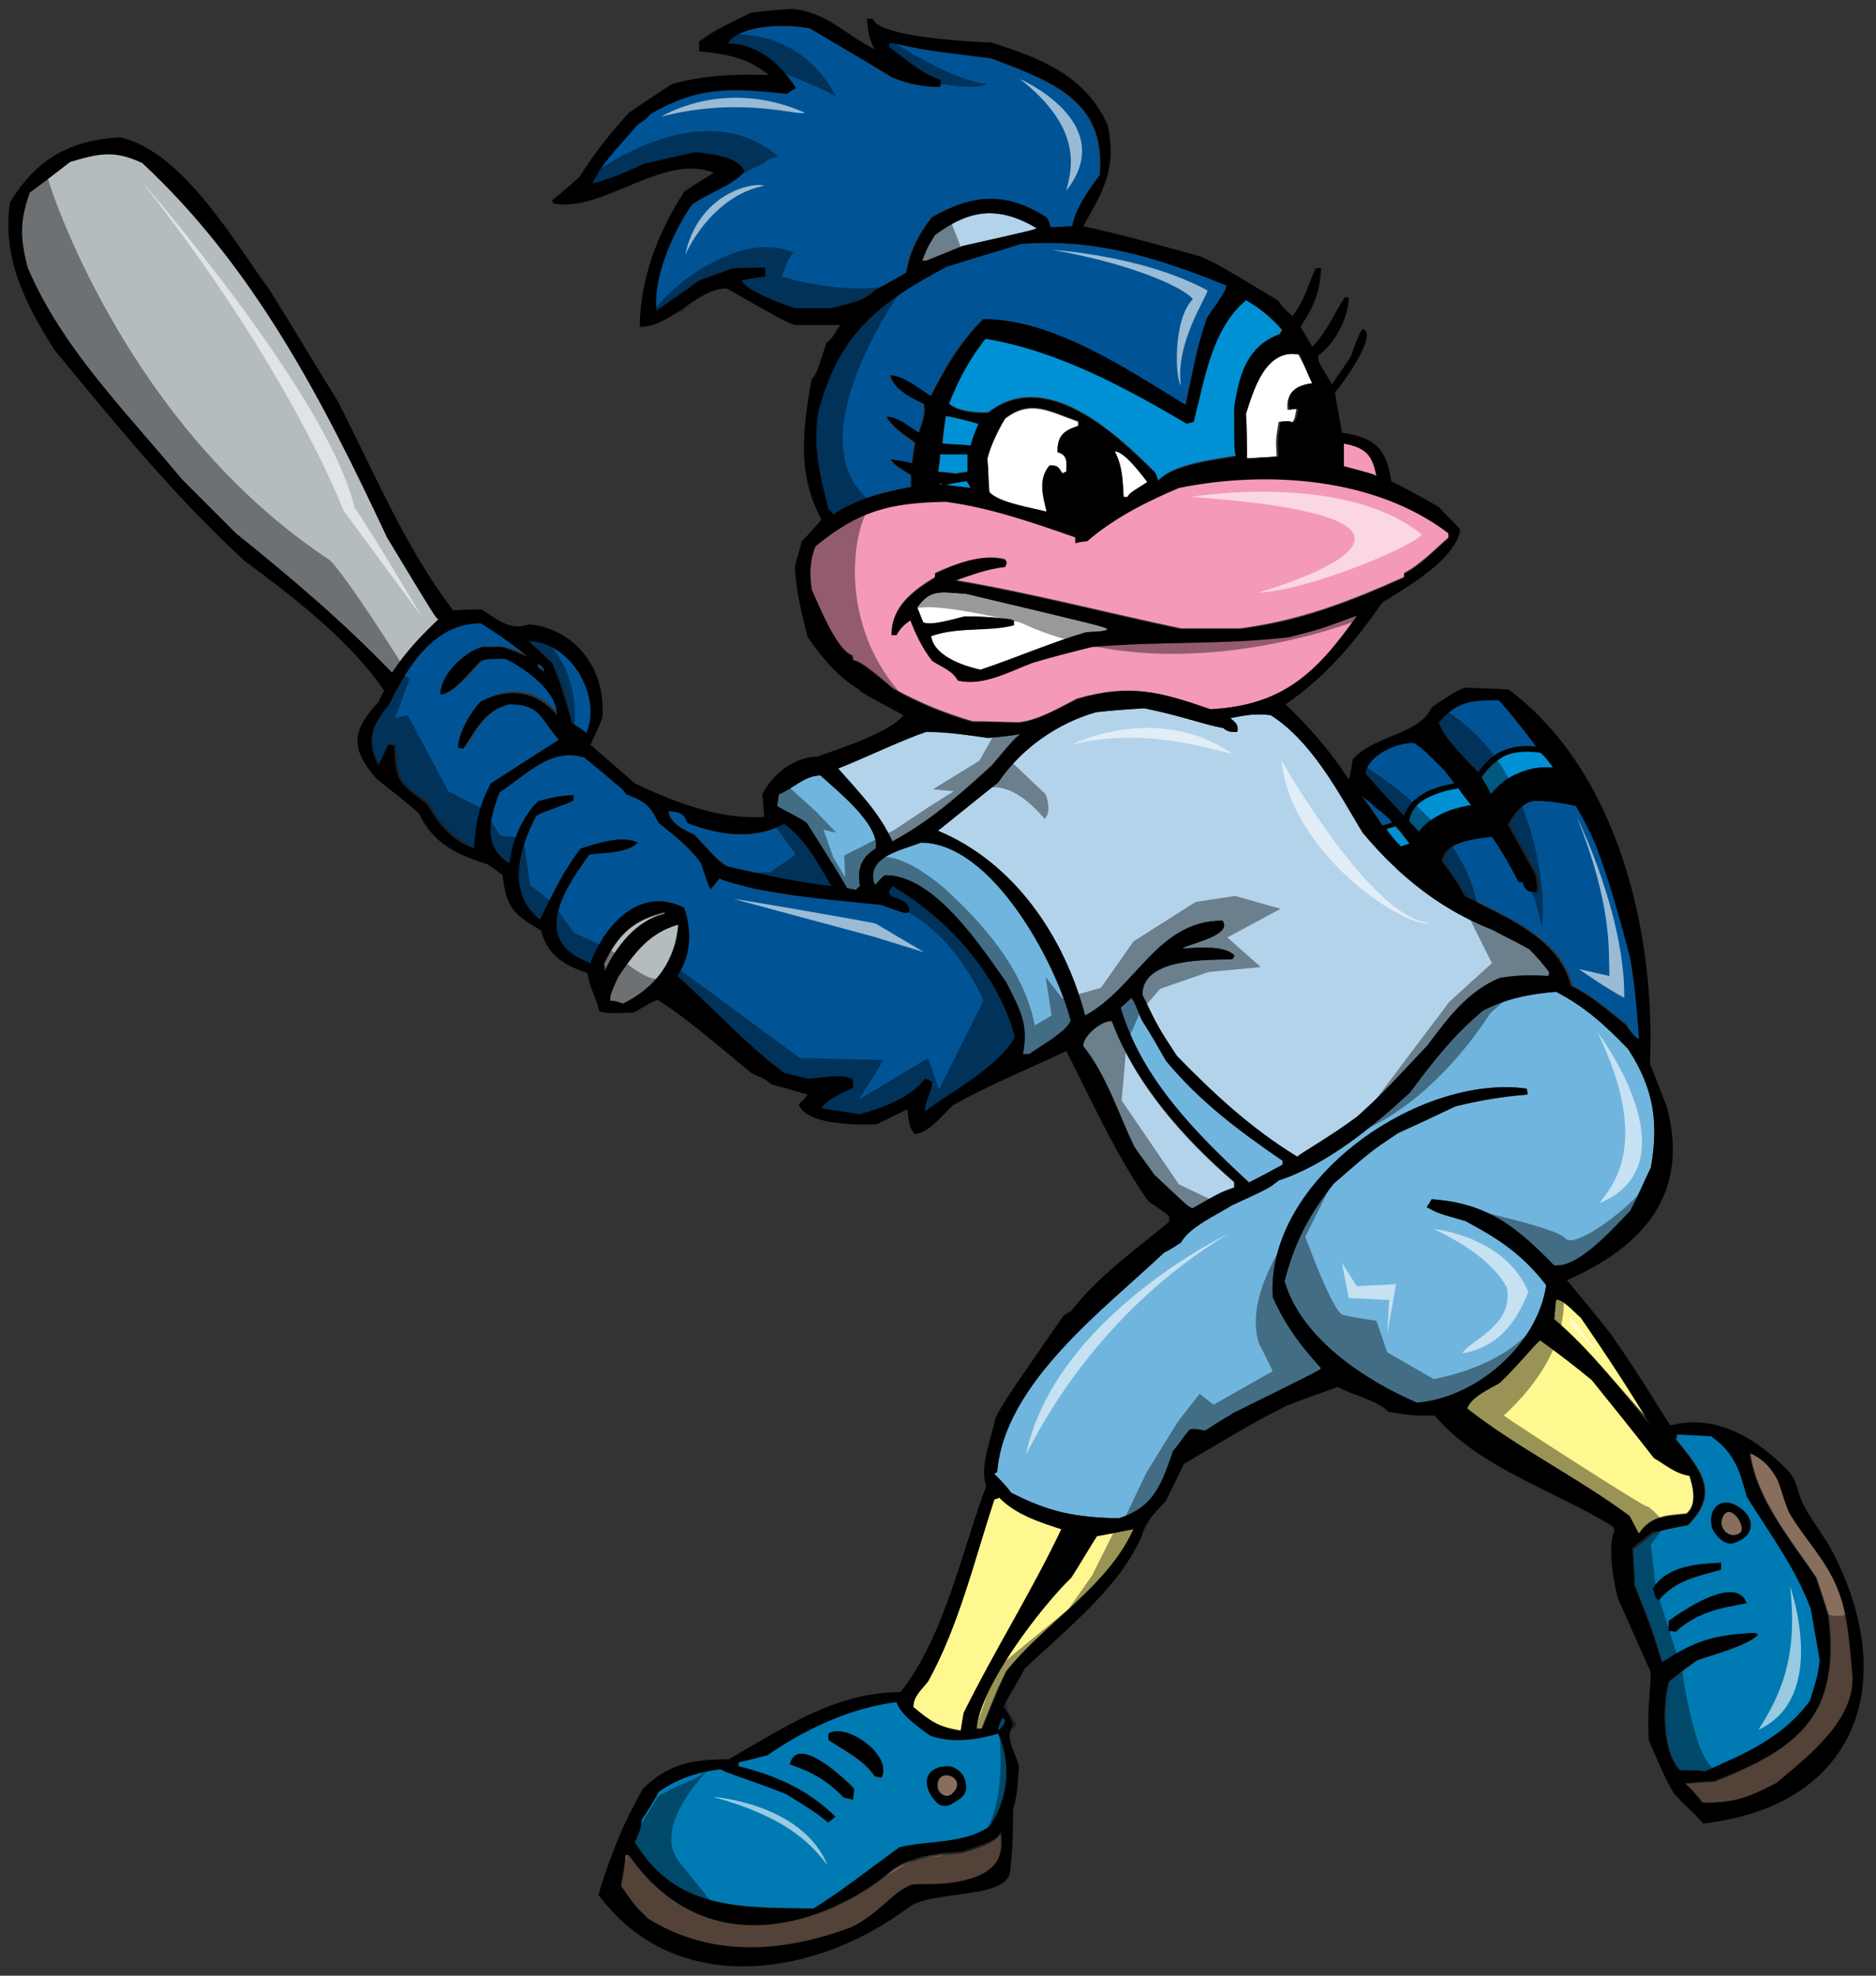
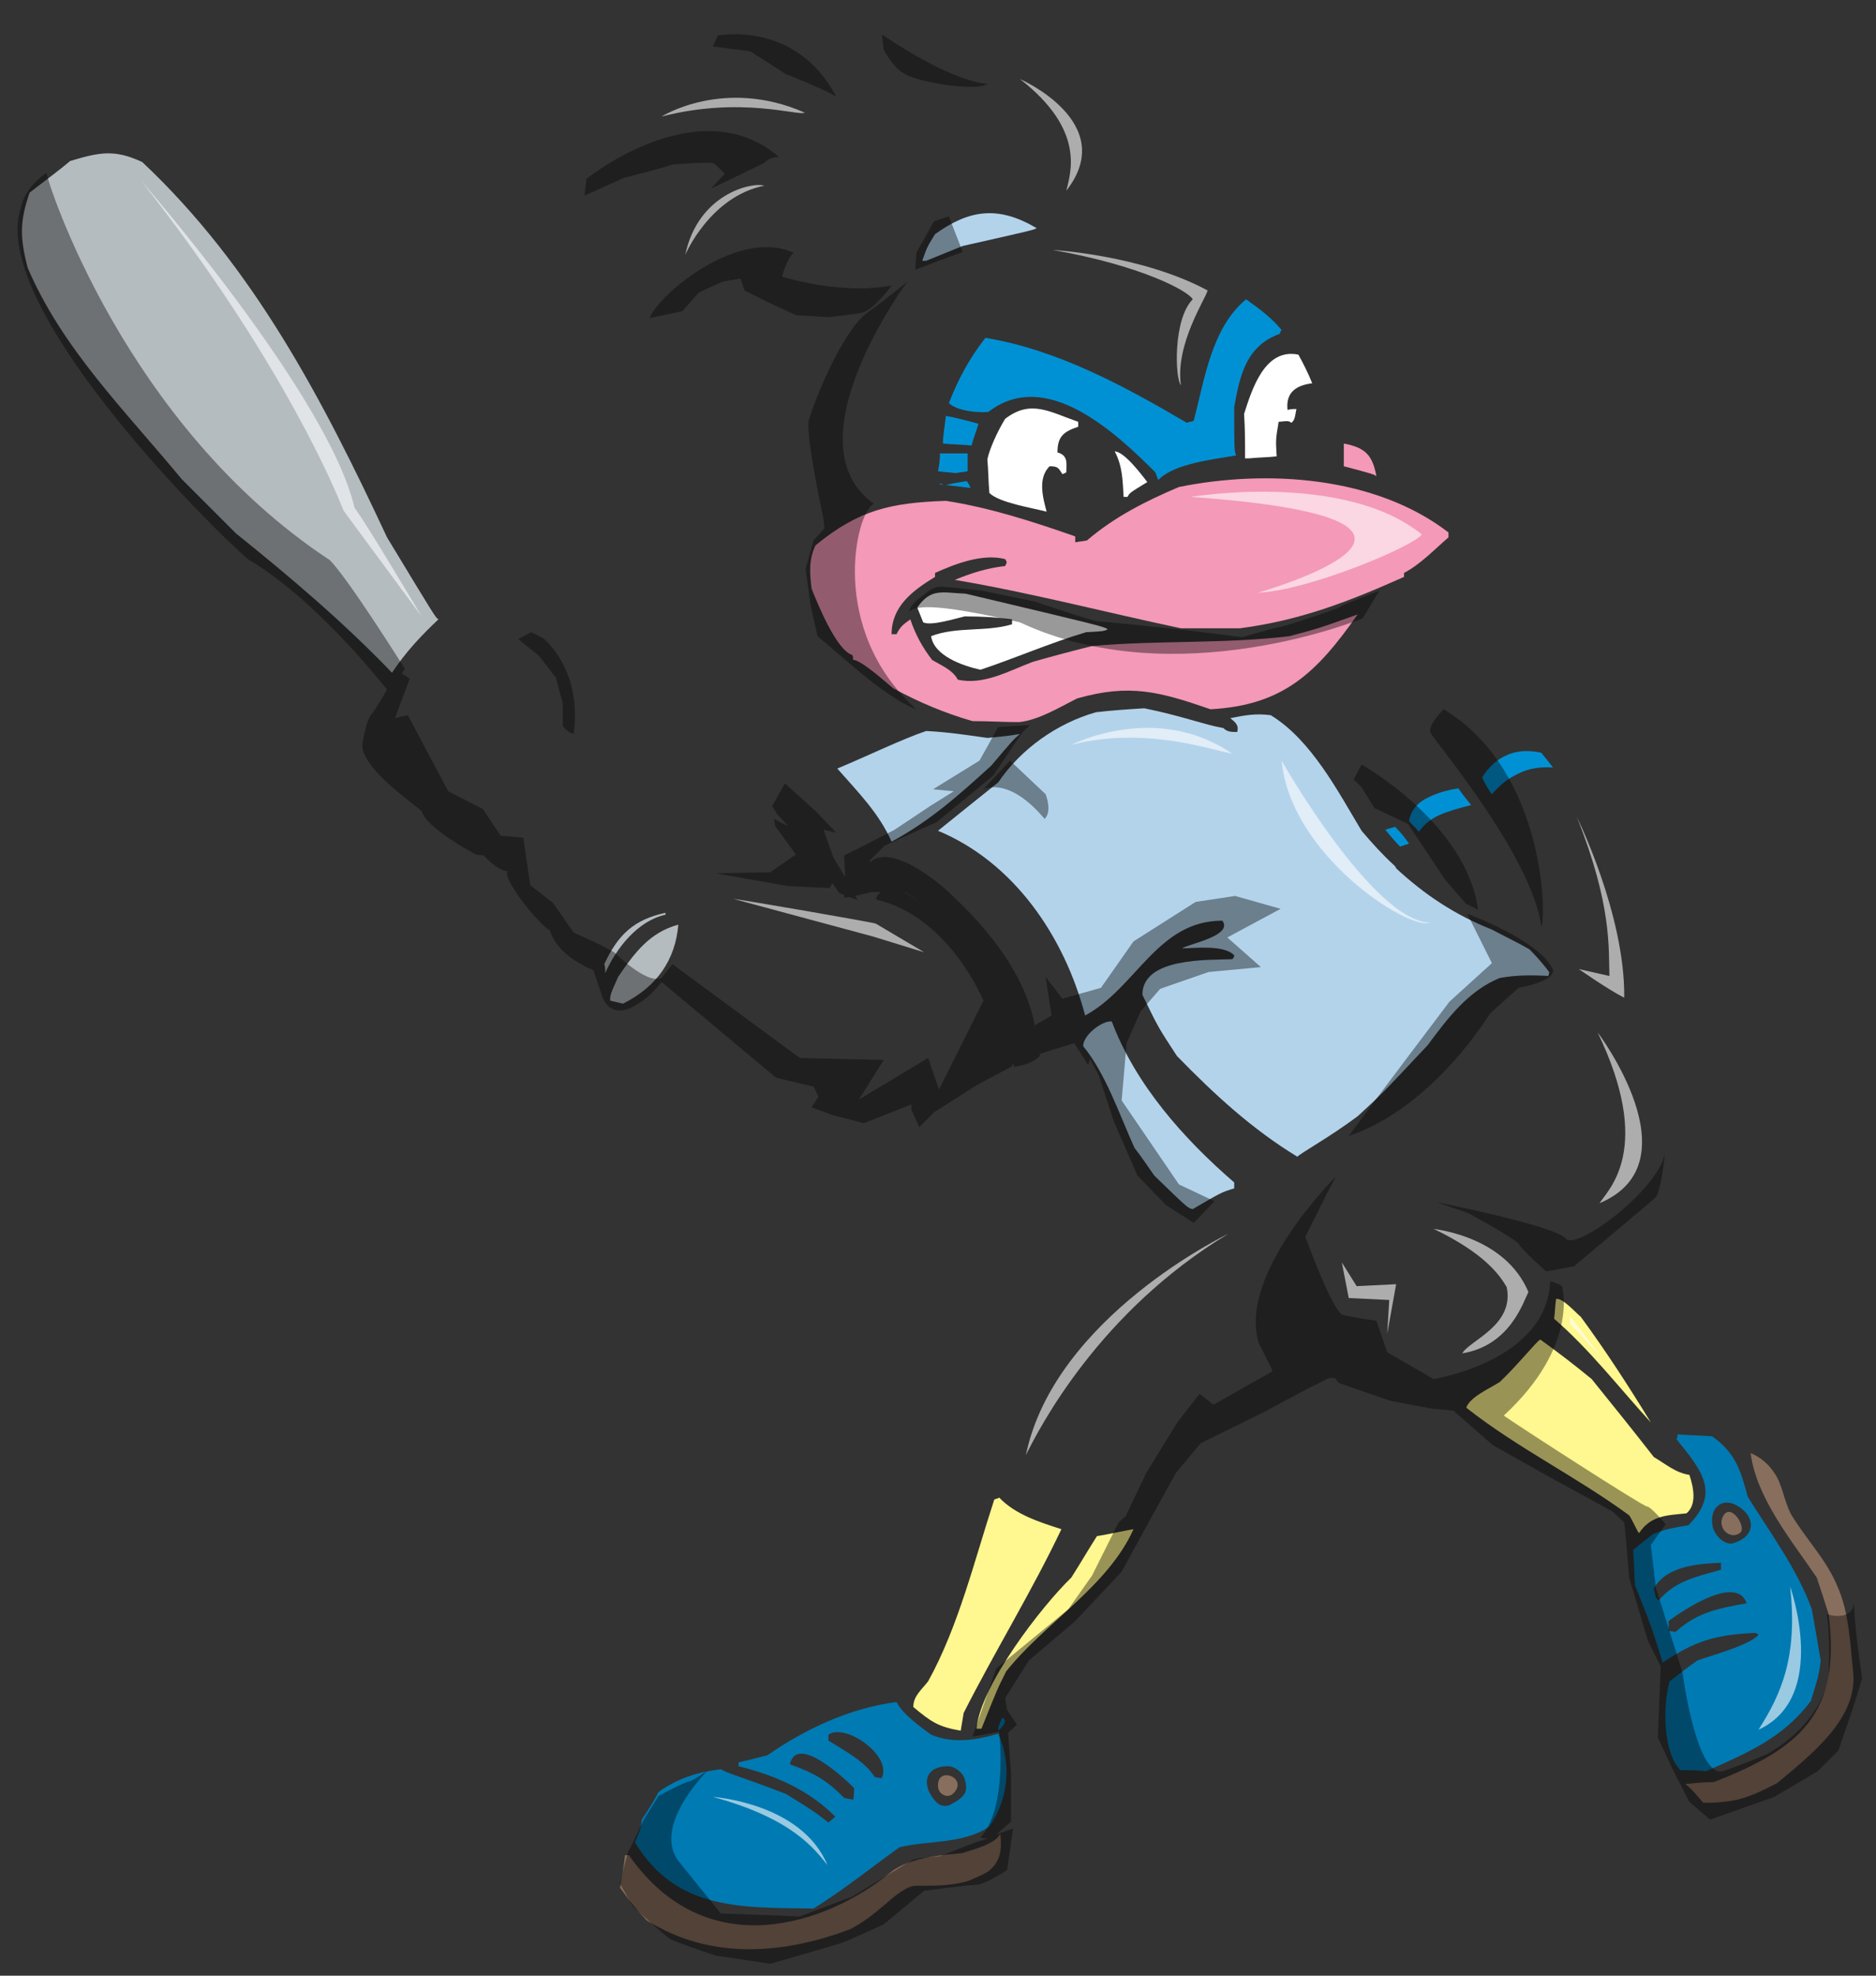
<svg xmlns="http://www.w3.org/2000/svg" version="1.1" id="Layer_1" x="0px" y="0px" width="190px" height="200px" viewBox="0 0 190 200" enable-background="new 0 0 190 200" xml:space="preserve">
  <rect x="0" y="0" width="190" height="200" fill="#333333" stroke="none" />
  <path id="color9" fill="#007AB3" d="M101.1,175.5c1.4,3.1,1,6.7-0.9,9.4c-2.6,1.8-6.3,1.4-9.1,2.1c-2.8,2-5.5,4.2-8.7,6.2  c-7.4-0.1-13.9,0.2-18.1-6.7c0.6-1.4,0.6-1.4,0.7-2.3c0.6-0.9,1.2-1.8,1.7-2.8c2-1.4,3.9-2,6.3-2.3c0.6,0.4,2.2,0.8,6.6,2.5  c2.9,1.8,2.9,1.8,4.3,2.9c0.2-0.2,0.5-0.4,0.7-0.6c-2.7-2.7-6.1-4.2-9.8-5.1c0-0.1,0-0.2,0-0.4c1-0.2,2-0.5,2.9-0.7  c3.9-2.7,8.4-4.8,13.1-5.4c0.6,1.2,2.4,2.5,3.5,3.3C96.4,176.5,98.8,176.2,101.1,175.5z M80,178.6c2.5,0.9,3.7,1.6,5.5,3.4  c0.3,0.1,0.6,0.1,0.9,0.2c0.1-0.4,0.1-0.8,0.1-1.2C85.5,180,80.7,175.5,80,178.6z M83.9,175.6c0,0.2,0,0.4,0,0.6  c1.6,1,3.7,2.1,4.7,3.7c0.2,0,0.5,0.1,0.7,0.1C90.4,177.7,85.6,174.4,83.9,175.6z M94.9,182.5c0.4,0.4,1.1,0.4,1.5,0.1  c1.3-0.7,1.7-1.2,1.3-2.5c-0.2-0.7-1-1.3-1.7-1.3C93.5,178.8,93.3,180.9,94.9,182.5z M171,154.4c3.3-3.3,1.3-5.6-1.2-8.7  c0.1-0.2,0.1-0.4,0.1-0.5c1.2,0.1,2.3,0.1,3.5,0.2c2.3,1.6,2.9,3.4,3.6,6.1c2.3,3.7,5,7.3,6.5,11.4c0.3,1.7,0.6,3.4,0.9,5.2  c-0.2,1.5-0.2,1.5-1,4.1c-2.8,3.7-6.3,5.2-10.6,7.1c-0.9-0.1-1.7-0.1-2.6-0.1c-1.8-1.8-1.8-6.6-1.1-9c0.9-0.7,1.8-1.4,2.8-2.1  c1.3-0.5,5.2-1.5,6.2-2.6c-0.1-0.1-0.2-0.2-0.4-0.2c-4,0.2-6,0.8-9.3,3c-1.2-3.8-1.2-3.8-2.8-7.8c-0.1-1.2-0.1-2.5-0.2-3.6  c0.7-0.6,1.4-1.1,2-1.6C168.6,154.8,169.8,154.6,171,154.4z M175.9,152.4c-1.6-0.9-2.9,0.4-2.4,2.3c0.3,0.9,1.3,1.8,2.1,1.5  C178.1,155.4,177.6,153.3,175.9,152.4z M169,165.1c0.2,0,0.5,0.1,0.7,0.1c2.2-2,4.4-2.4,7.2-2.9c-1-2.9-6.3,0.6-7.9,1.8  C169,164.4,169,164.7,169,165.1z M168,162c1.7-2,3.9-2.4,6.3-3.1c0-0.2,0-0.5,0-0.7c-2.3,0.1-5.5,0.3-6.8,2.6  C167.7,161.8,167.7,161.8,168,162z M101.5,173.9c-0.4,0.9-0.4,0.9-0.4,1.3C101.4,175,102.2,174.1,101.5,173.9z" />
  <path id="color8" fill="#886E5C" d="M63.7,187.8c-0.1,0-0.2,0-0.4,0c-0.1,1-0.3,2.1-0.5,3.3c1.4,1.9,1.4,1.9,2.7,3.3  c6.7,4.2,14.2,3.3,20.6,0.9c2.9-1.5,4.3-3.6,6.1-4.3c0.7-0.3,3.2,0.2,5.9-0.6c0.7-0.3,1.4-0.6,1.9-0.9c1-0.7,1.6-1.8,1.3-3.9  c-0.3,1-2.9,1.7-3.9,2c-3.9,0.3-6,0.9-7.4,2.1C83.8,194.7,71.6,199.1,63.7,187.8z M185.2,163.4c-0.4-1.3-0.8-2.5-1.2-3.7  c-2.5-3.7-6.1-8-6.7-12.6c1,0.4,1.8,1.1,2.4,2c0.8,1.1,1,2.9,1.7,4.2c1.5,2.5,3.6,4.6,4.7,7.3c1.2,2.7,1.3,6,1.6,8.8  c0.4,4.7-4.5,8.4-7.7,11.1c-2.9,1.5-4.2,2-7.5,2c-1.1-1.3-1.1-1.3-1.8-1.9c1-0.1,2-0.2,2.9-0.2C182.2,177,186.5,173.6,185.2,163.4z   M96.5,181.6c-0.6,0.5-1.5,0-1.5-0.8C94.9,178.7,98.2,180,96.5,181.6z M174.5,153.5c0.8-1.5,2.5,1.2,1.7,1.7  C175.2,155.9,173.9,154.7,174.5,153.5z" />
  <path id="color7" fill="#FFF78F" d="M101.2,151.6c-0.1,0.1-0.3,0.1-0.5,0.2c-2,6.1-3.6,12.8-6.7,18.4c-0.7,0.9-1.5,1.5-1.5,2.6  c1.8,1.5,2.5,2,4.8,2.4c0.1-0.6,0.2-1.2,0.3-1.8c3.2-6.3,6.9-12.3,9.9-18.6C105.3,154.1,102.8,153.3,101.2,151.6z M98.9,175  c0.4-4.4,6.6-12.4,9.6-15.3c0.9-1.4,1.7-2.8,2.6-4.2c1.3-0.2,2.5-0.5,3.7-0.7c-2.6,5.8-9,9.5-12.9,14.4c-0.9,1.8-0.9,1.8-2.5,5.8  C99.3,175,99.2,175,98.9,175z M151.9,139.9c1.7-1.6,3.8-4.2,4.1-4.3c1.8,1.3,3.5,2.6,5.2,4c2.1,2.6,4.2,5.2,6.3,7.9  c1.2,0.7,2.2,1.6,3.6,1.8c0.4,1.2,0.8,3-0.3,3.9c-2,0.2-3.6,0.2-4.8,2c-0.2-0.2-0.7-1.4-1-1.8c-5.3-3.9-11.3-6.8-16.5-10.9  C148.9,141.4,150.8,140.6,151.9,139.9z M157.4,133.5c0.1-0.7,0.1-1.4,0.2-2c0.6-0.2,2.1,1.5,2.5,1.8c2.5,3.4,4.9,7.1,7.1,10.7  C164,140.5,161,136.6,157.4,133.5z" />
-   <path id="color6" fill="#70B5DE" d="M124.8,122c3.7-1.7,3.7-1.7,4.7-2.5c4.9-1.6,9.6-5.5,13.3-8.9c2.3-3.1,4.4-5.8,7.4-8.3  c2.3-1.2,4.8-1.7,7.4-1.9c2.9,1.5,5,3.4,7.3,5.8c2.6,4,3.1,7.4,2.3,12c-0.7,1.4-1.3,2.9-2.1,4.4c-1.6,1.6-5.2,5.8-7.7,5.5  c-3.9-4-6.8-6.3-12.4-6.7c-0.1,0.2-0.3,0.5-0.5,0.8c1.1,0.6,1.1,0.6,3.9,1.4c3.4,1.8,5.8,3.4,8.2,6.5c-0.9,6.1-7.1,11.4-13.1,11.9  c-5.3-2.3-11.7-6.5-13.4-12.3c1-3.9,2.5-6.8,5-9.9c3.8-3.3,3.8-3.3,6.5-5.1c2-0.9,3.9-1.8,5.8-2.7c2.4-0.6,4.8-1,7.3-1.2  c0-0.2,0-0.4-0.1-0.6c-10.9-1.5-26.4,9.2-25.7,21.1c1.3,2.9,2.8,4.9,4.9,7.2c-0.1,0.2-0.1,0.2-8.8,4.5c-1,0.6-2,1.2-2.9,1.8  c-0.6,0-0.7-0.2-1.6-0.1c-0.6,0.7-1.1,1.5-1.7,2.2c-1.2,3.5-2,5.7-5.5,6.8c-4.4-0.1-7-0.6-10.9-2.6c-0.5-0.7-1.1-1.3-1.7-1.9  c0.1-0.1,0.2-0.1,0.3-0.2c0.7-9,11-16.6,16.9-22.2c0.5-0.4,1-0.7,1.5-1C120.6,124.2,123.2,123,124.8,122z M115.6,103.2  c0.9,1.4,1.7,2.8,2.5,4.2c3.4,4.1,7.4,7.1,11.8,10.1c0,0.1,0,0.2,0,0.4c-1.1,0.6-2.2,1.2-3.4,1.8c-5.3-4.9-10.9-10.5-13-17.7  c0.4-0.3,0.7-0.6,1-0.9C114.7,101.1,114.7,101.1,115.6,103.2z M103.6,106.7c0.2,0,0.4,0,0.6,0c1-0.7,3.9-2.3,4.2-3.4  c-1.5-5.9-7.9-18-15.2-18c-2,0.8-5.7,1.4-4.7,4.3c0.4-0.2,0.6-0.7,1.1-1c5,0,9.7,7.3,12.2,10.8C103.3,102.2,104.2,103.6,103.6,106.7  z M83.1,78.5c-1.6,0-2.7,1.3-4.2,1.9c-0.1,0.4-0.1,0.8-0.2,1.2c1,0.6,2,1,3,1.7c1.4,2.2,2.8,4.4,4.1,6.6c0.3,0.1,0.6,0.1,0.9,0.2  c0.1-0.2,0.2-0.3,0.4-0.4c-0.3-1.7,0.1-2.9,1.6-3.8C89.1,83.4,84.7,80,83.1,78.5z" />
  <path id="color5" fill="#B5BCC0" d="M62.6,98.9c-0.8,1.8-0.8,1.8-0.8,2.4c0.4,0.1,0.9,0.2,1.3,0.3c3.4-1.7,5.3-4.4,5.6-8  C65.8,94.4,64.3,96.4,62.6,98.9z M67.4,92.4c0,0.1,0,0.1,0,0.2c-2.8,0.6-5,3.4-6.1,5.9c0-0.3,0-0.6-0.1-0.9  C62.6,94.6,64.2,93.1,67.4,92.4z M7.1,16.3c3-0.9,4.5-1.2,7.3,0.1C25.7,27,32.7,40.5,39.2,54.4c4.9,8.1,4.9,8.1,5.2,8.3  c-1.8,1.7-3.3,3.3-4.7,5.4c-4.9-5.1-10.2-9.6-15.8-14.1c-1.8-1.8-3.7-3.7-5.5-5.5C12.7,41.6,6.3,35.3,2.8,27.1C2,24,2,22.4,3,19.5  C4.4,18.4,5.8,17.4,7.1,16.3z" />
  <path id="color4" fill="#F499B8" d="M122.6,71.8c7.3-0.4,10.7-3.6,14.9-9.6c-3.9,1.4-3.9,1.4-6.9,2.2c-6.6,0.8-13.4,0.4-20,1  c-2,0.5-3.9,1-6,1.6c-2.4,0.9-5,2.4-7.6,1.8c-0.5-1-1.8-1.5-2.6-2c-1-1.3-1.7-2.6-2.2-4.1c-0.7,0.5-1,0.7-1.4,1.5  c-0.1,0-0.3,0-0.5,0c0-2.8,2.1-4.4,4.4-5.8c0-0.2,0-0.3,0-0.4c2-0.9,4.8-2,7.1-1.4c0.2,0.3,0.2,0.3,0,0.7c-1.8,0.2-3.4,0.7-5.1,1.4  c7.7,1.3,15.3,3.3,22.9,4.9c2,0,4,0,6,0c6.1-0.8,11-2.7,16.6-5.2c0-0.2,0-0.3,0-0.4c1.7-0.9,3.1-2.4,4.5-3.6c0-0.2,0-0.4,0-0.5  c-7.4-5.7-18.4-6.4-27.3-4.6c-3.3,1.4-6.5,3-9.3,5.4c-0.4,0.1-0.7,0.1-1.2,0.2c0-0.2,0-0.4,0-0.6c-4.3-1.5-8.6-2.9-13.1-3.6  c-5.6,0.2-8.8,0.9-13.2,4.5c-0.7,1.4-0.6,2.9-0.4,4.4c0.6,1.5,2.5,6.2,4.1,6.7c0.1,0.1,0.1,0.3,0.1,0.5c0.9,0,3.9,2.8,4.1,2.9  c2.6,1.4,5.2,2.5,8,3.3c1.6,0,3.2,0.1,4.7,0.1c2-0.2,4.1-1.5,5.9-2.4C114.4,69.2,117.4,70,122.6,71.8z M136.1,44.9  c2.1,0.4,2.9,1.1,3.3,3.3c-0.3-0.2-0.3-0.2-3.3-1C136.1,46.4,136.1,45.6,136.1,44.9z" />
  <path id="fill" fill="#FFFFFF" d="M97.7,62.4c-0.9,0.2-3.4,1-4.2,0.6c-0.2-0.5-0.4-1-0.6-1.5c1.4-2,2.5-1.5,4.9-1.4  c13.9,3.3,13.9,3.3,14.4,3.6c-0.4,0.2-0.4,0.2-2.2,0.3c-3.7,1.1-7.1,2.6-10.7,3.8c-1.8-0.4-4.7-1.4-5-3.4c2.6-1,5.5-0.4,8.2-1.2  c0-0.2,0-0.4,0-0.5C101.1,62.5,99.5,62.4,97.7,62.4z M100.2,49.9c-0.1-1.2-0.1-2.3-0.2-3.4c0.2-1,1-2.8,1.8-4.1  c2.6-2,4.5-0.7,7.4,0.3c0,0.1,0,0.3,0,0.5c-1.5,0.5-2.1,1-2.1,2.6c1.1,0.3,0.9,1.1,0.9,2c-0.1,0.1-0.2,0.1-0.4,0.2  c-0.4-0.6-0.4-0.8-1.3-0.8c-1.2,1.2-0.7,3.1-0.3,4.6C104.5,51.4,101.2,50.9,100.2,49.9z M116.2,48.8c-0.4-0.5-2.3-3.1-3.3-3.1  c0.8,1.5,0.8,3,0.9,4.6c0.2,0,0.3,0,0.4,0C114.4,49.9,114.4,49.9,116.2,48.8z M132.9,38.8c-0.4-1-0.9-2-1.4-2.9  c-3.4-0.7-4.7,3.5-5.5,6c0.1,1.5,0.1,2.9,0.1,4.5c0.2,0,0.3,0,0.4,0c1-0.1,1.9-0.1,2.8-0.2c-0.1-1.7-0.1-1.7,0.2-3.5  c1-0.1,1-0.1,1.3,0.1c0.3-0.3,0.3-0.3,0.5-1.4c-0.2,0-0.6,0-0.9,0.1C130.2,39.7,131.3,39,132.9,38.8z" />
  <path id="color3" fill="#0091D5" d="M157.3,77.7c-0.4-0.5-0.8-1-1.2-1.5c-1.4-0.3-2.6-0.2-3.6,0.3c-0.9,0.4-1.7,1.1-2.4,2.2  c0.3,0.6,0.6,1.2,1,1.7c0.8-0.9,1.6-1.6,2.7-2.1C154.8,77.8,156,77.6,157.3,77.7z M145.8,82.5c-0.9,0.4-1.6,1-2.1,1.7  c-0.3-0.4-0.7-0.7-1-1.1c0.2-1.1,0.9-1.9,2-2.4c0.8-0.4,1.8-0.7,3-0.9c0.4,0.6,0.9,1.2,1.3,1.7C147.8,81.8,146.7,82.1,145.8,82.5z   M142.7,85.4c-0.3,0.1-0.6,0.2-0.9,0.3c-0.5-0.5-1-1.1-1.5-1.7c0.3-0.1,0.6-0.2,1-0.3C141.8,84.2,142.3,84.8,142.7,85.4z M95.8,49.1  c0.9,0.1,1.7,0.2,2.5,0.3c-0.1-0.2-0.2-0.5-0.4-0.7C97.3,48.8,96.6,48.9,95.8,49.1z M95.6,49.2c-0.1-0.1-0.3-0.2-0.5-0.2  C95.3,48.9,95.3,48.9,95.6,49.2z M125,41.2c0,4.4,0,4.4,0.2,4.9c-2.2,0.4-6.3,0.8-7.9,2.5c-0.1-0.3-0.2-0.6-0.3-0.8  c-4.1-4.1-11.1-10.6-16.9-6.1c-1.1,0.1-3.2-0.1-4-0.9c1-2.5,2-4.4,3.7-6.6c7.3,1.2,14.1,4.9,20.4,8.6c0.2-0.1,0.5-0.1,0.7-0.2  c1.1-4.2,1.8-9.4,5.3-12.3c1.4,1,2.5,1.8,3.6,3.1c-0.1,0.1-0.1,0.2-0.2,0.4C126.3,35,125.6,37.8,125,41.2z M95.2,45.9  c1,0,1.9,0,2.8,0c0,0.6,0,1.2,0,1.8c-0.4,0.1-0.8,0.1-1.2,0.2c-0.6-0.1-1.2-0.1-1.8-0.2C95.1,47.2,95.2,46.6,95.2,45.9z M95.8,42.1  c1.1,0.2,2.2,0.5,3.3,0.8c-0.2,0.7-0.5,1.4-0.7,2.2c-0.9-0.1-1.9-0.1-2.9-0.2C95.5,44,95.7,43.1,95.8,42.1z" />
-   <path id="color2" fill="#005496" d="M54.5,67.2c-0.1,0.2-0.1,0.2,0.6,0.8C55,67.7,55,67.7,54.5,67.2z M59.2,76.7  c4,3.3,4,3.3,4.2,3.7c1.9,0.7,2.5,1.2,3.3,2.9c1.5,1.2,3.2,2.5,4.3,4.1c0.8,2.4,0.8,2.4,1,2.6c0.3-0.4,0.6-0.7,0.9-1.1  c0.2,0.2,0.2,0.2,3.6,1.1c4.7,0.8,4.7,0.8,12.7,1.6c2.5,0.9,2.5,0.9,2.9,0.7c0-1.9-3.1-1-1.7-2.6c5.6,3.3,10.7,8.9,12.4,15.3  c-1.8,3.1-6.3,5.4-9.1,7.5c-0.1-0.9,0.7-2,0.7-3c-0.2-0.1-0.4-0.2-0.7-0.3c-1.6,2-4.2,2.9-6.6,3.6c-1.3-0.2-2.6-0.4-3.9-0.6  c0.6-1,2.1-1.5,3.2-2.1c0-0.3,0-0.5,0-0.8c-1-0.7-3.4-0.1-4.6-0.1c-0.8-0.2-1.6-0.4-2.4-0.6c-3.9-2.9-7.2-6.6-10.8-9.8  c1.4-2.1,1.5-4.5,0.7-6.9c-4.5-2.3-8.1,1.8-9.5,5.6c-5.8-2.1-3.2-6.8-0.1-11c1.5-0.2,3.8-0.1,4.9-1.2c-1.6-0.8-4.2,0.1-5.8,0.6  c-1.7,2.2-2.9,4.7-4.1,7.2c-3.4-2.7-2.2-7-0.4-10.5c0.6-0.4,1.5-0.6,3.7-1.5c0.1-0.2,0.1-0.4,0.1-0.6c-1.3,0-2.4,0.3-3.6,0.6  c-1.6,1.6-2.6,3.9-2.9,6.3c-2.8-1.7-2-4.7-1-7.2C53.4,78.4,55.8,75.6,59.2,76.7z M155.6,75.6c-1.2-1.6-2.5-3.1-3.7-4.7  c-2.7,0-4.1,0-6.1,2.2c0.3,1.5,2.7,3.7,4,5.1c0.7-1,1.5-1.8,2.5-2.2C153.2,75.5,154.4,75.4,155.6,75.6z M144.4,80.2  c0.8-0.4,1.8-0.7,2.9-0.9c-0.3-0.4-0.7-0.9-1-1.3c-2.2-2.2-2.2-2.2-3.1-2.8c-1.8,0-4.6,1.2-4.9,3.1c1.2,1.5,2.6,2.9,3.9,4.3  C142.6,81.6,143.3,80.8,144.4,80.2z M166,105.2c-0.2-2.8-0.4-5.5-0.7-8.2c-1-3.9-2.1-7.7-3.5-11.5c-1-2-1.4-2.9-2-3.9  c-1.6-0.3-4.1-0.7-4.8-0.4c-0.9,0.4-1.6,1.1-2.1,2.3c0.9,1.7,1.9,3.4,2.8,5.1c0.2,1.2,0.2,1.2,0.1,1.7c-0.9,0.1-1.2-0.4-1.4-1  c-0.1,0-0.2,0-0.4,0c-0.8-1.6-1.7-3.1-2.7-4.6c-1.6,0.1-2.9,0.4-3.9,0.9c-0.7,0.4-1.1,0.8-1.2,1.5l0,0.1c0.8,1.1,1.6,2.3,2.3,3.5  c4.1,2.1,9.6,4.2,10.8,9.1c2,1,3.7,2.5,5.5,3.9C165.5,104.9,165.5,104.9,166,105.2z M79.4,83.4c-2.9,1.7-6.6,1.2-9.7-0.1  c-0.3-1-0.9-1.1-1.9-1.2c0,1.2,1.7,2,2.6,2.4c2.4,2.6,2.4,2.6,3.3,3.2c3.5,0.8,7,1.6,10.6,2C82.9,87.5,81.5,84.9,79.4,83.4z   M140.1,83.5c0.3-0.1,0.6-0.2,1-0.3c-0.1-0.1-0.2-0.3-0.3-0.4c-0.9-0.8-1.8-1.5-2.8-2.3C138.7,81.6,139.4,82.6,140.1,83.5z   M39.4,71.3c-1.7,2.1-2.4,3.6-0.9,6.1c0.4-0.7,0.7-1.4,1-2.1c0.2,0,0.4,0.1,0.6,0.1c0.2,3.8,0.3,3.6,3.3,5.9  c1.2,2.1,2.5,3.7,4.8,4.5c0.1-2.6,0.4-4.3,1.7-6.6c2.3-1.5,4.6-2.9,6.9-4.4c-1.9-2.1-1.9-3.6-5-3.6c-2.5,0.6-3.3,2.4-4.7,4.5  c-0.1-0.1-0.3-0.1-0.5-0.1c0-1.5,1.2-3.6,2.3-4.7c2.8-1.5,5.6-1.2,7.7,1.4c0-2.5-3.3-4.7-5.2-5.7c-1.8,0-1.8,0-2.5,0.2  c-0.9,0.9-2.8,3.4-4.1,3.4c0-2,2.5-4.3,4.2-4.8c0.7,0,1.4,0,2,0c1.5,0.4,2.4,1,2.6,0.9c-2.8-2.1-2.8-2.1-4.7-3.3  C43.9,63.1,41.3,67.5,39.4,71.3z M59.4,74.2c1.6-3.8-1.7-9.3-5.8-9.3c0.8,0.7,1.6,1.5,2.4,2.2c0.8,1.8,1.5,4.1,2,6.1  C58.4,73.5,58.9,73.8,59.4,74.2z M122.2,32.3c0.3-0.7,2.1-2.8,2-3.4c-6.8-2.8-13.2-4.8-20.8-4.2c-2.5,0.7-5,1.5-7.5,2.3  c-7,3.7-10.9,6.8-13.1,14.6c-0.6,3.6,0.1,6.4,1,9.9c0.2,0.2,0.4,0.4,0.5,0.6c2.3-1.6,5.1-2.3,7.9-2.8c0-0.4,0-0.8,0-1.2  c-1.6-1-1.6-1-2.1-1.6c0.7,0.1,1.5,0.2,2.2,0.4c0.1-0.7,0.2-1.5,0.3-2.1c-1.1-0.7-2.2-1.5-2.9-2.6c1.2,0,2.1,1,3.3,1.6  c0.3-1.1,0.7-1.7,0.5-2.9c-1.2-0.7-3.1-1.5-3.4-2.9c1.3,0,3.1,1.5,4.1,2.1c1.4-2.8,3-5.5,5.3-7.8c7.1,0,14.6,5.1,20.5,8.7  C121.3,35.1,121.3,35.1,122.2,32.3z M108.6,22.9c0.3-1.8,1.7-3.7,2.7-5.2c0.7-7.6-5-9.5-11-11.8c-6.5-0.8-6.5-0.8-10.3-1.6  c0,0.1,0,0.2-0.1,0.4c1.6,1.2,3.4,2.8,5.3,3.4c0,0.2-0.1,0.4-0.1,0.7c-1.8,0-3-0.2-4.7-0.9c-2.8-1.7-5.5-3.4-8.4-5  c-2.1-0.5-7.1-0.5-8.4,1.5c2.9,0,5.4,2.1,6.9,4.5c-0.2,0.2-0.6,0.4-0.9,0.6c-5.6-0.6-9-0.9-13.9,2.1c-0.3,0.5-0.3,0.5-1.2,1  c-1.5,1.8-3.7,3.9-4.6,6c1.8-0.4,3.6-1.2,5.2-2c1.8-0.4,3.6-0.9,5.3-1.2c1.3,0.2,4.4,0.4,4.9,2c-1.4,1.4-3.7,2.1-5.3,3.3  c-1.9,2.7-3.9,7.4-3.6,10.8c0.2-0.3,1.8-1.2,4.3-3.1c1.1-0.4,2.2-0.9,3.3-1.2c1.2-0.1,2.3-0.1,3.4-0.1c0,0.3,0,0.6,0,0.9  c-0.8,0.1-1.6,0.2-2.4,0.4c0.4,0.9,4.4,2.5,5.5,2.8c1.2,0,2.4,0,3.6,0c1.3-0.4,3.6-0.8,4.4-1.8c1.1-0.6,2.2-1.2,3.2-1.8  c0.4-2.2,1.2-3.8,2.6-5.6c4.2-2.4,7.5-2.6,11.6,0c0.1,0.3,0.2,0.7,0.4,1C107.1,23,107.9,22.9,108.6,22.9z" />
  <path id="color1" fill="#B3D3EB" d="M109.7,105.9c2.3,2.8,3.7,7,5.2,10.3c0.7,0.9,1.3,1.8,2,2.8c3.4,3.3,3.4,3.3,3.9,3.4  c2.9-1.7,2.9-1.7,4.2-2.1c0-0.3,0-0.4,0-0.6c-5.1-4.4-10-9.9-12.4-16.3C111.6,103.3,109.7,104.8,109.7,105.9z M141.4,87.9  c2.8,2.6,5.9,4.7,9.7,6.2c1.3,0.7,2.6,1.3,3.8,2c0.7,0.7,1.4,1.5,2,2.3c0,0.1,0,0.2-0.1,0.4c-1.7-0.1-3.2-0.1-4.9,0.2  c-3.2,1.3-5.3,4.1-7.3,6.8c-4.7,5-4.7,5-7.1,7.2c-2.8,2.1-5.9,3.8-6.1,4.1c-4.6-2.8-8.4-6.3-12.2-10.2c-1.9-2.9-1.9-2.9-3.5-6.2  c0-3.8,6.7-3.5,9.1-3.6c0.1-0.1,0.2-0.2,0.2-0.4c-1.1-1.1-4-0.7-5.3-0.7c0.9-0.5,5.2-1.3,4.1-2.8c-6.6,0-8.7,6.8-13.9,9.6  c-2.1-8-7.2-15.5-14.9-18.7c2.1-1.7,4.1-3.3,6.1-4.9c2.3-3.4,6-6,9.9-7.1c1.7-0.2,3.3-0.3,4.9-0.4c3.9,0.8,6.2,1.7,8,2  c0.4,0.4,0.8,0.4,1.4,0.4c0.2-0.7-0.2-1-0.7-1.4c1.5-0.3,2.6-0.5,4.1-0.3c4.1,2.5,6.8,7.7,9.2,11.7c1.1,1.3,2.2,2.5,3.3,3.5  C141.4,87.8,141.4,87.9,141.4,87.9z M100,74.7c1.1-0.1,2.2-0.2,3.3-0.4c-0.7,0.6-0.7,0.6-2.9,3.2c-3.3,3-6.2,5.6-10.1,7.7  c-1.3-2.9-3.3-4.9-5.5-7.4c2.9-1.2,6.6-3,9-3.8C95.9,74.1,97.9,74.4,100,74.7z M105,23.1c-0.4,0.2-0.4,0.2-7.5,1.8  c-1.2,0.5-2.5,1-3.7,1.5c-0.1,0-0.2,0-0.4,0c0.5-1.4,0.5-1.4,1.3-2.7C98.2,21.2,101.1,20.8,105,23.1z" />
-   <path id="outline" d="M86.4,182.2c-0.3-0.1-0.6-0.2-0.9-0.2c-1.8-1.8-3-2.5-5.5-3.4c0.7-3.1,5.5,1.4,6.5,2.5  C86.5,181.4,86.4,181.8,86.4,182.2z M94.9,182.5c0.4,0.4,1.1,0.4,1.5,0.1c1.3-0.7,1.7-1.2,1.3-2.5c-0.2-0.7-1-1.3-1.7-1.3  C93.5,178.8,93.3,180.9,94.9,182.5z M94.9,180.8c0-2.1,3.3-0.8,1.5,0.8C95.9,182.1,94.9,181.6,94.9,180.8z M5.5,35.4  c6.1,7.4,12.2,14.9,19.3,21.4c5,3.7,10.6,8,14.1,13.1c-0.2,0.4-0.4,0.8-0.6,1.2c-2.6,2.8-2.9,4.6-0.2,7.7c1.5,1.2,2.9,2.3,4.3,3.5  c1.5,3.1,3.8,4.2,7,5.2c0.6,0.4,1,0.7,1.5,1.1c0.4,3.4,1.2,4,3.9,5.6c0.6,2.5,2.5,3.6,4.7,4.3c0.2,1.5,0.9,2.5,1.2,3.9  c1,0.2,1,0.2,3.5,0.1c1.7-1,1.7-1,2.4-1.3c3.4,2.2,6.4,4.9,9.6,7.5c1.2,0.5,1.2,0.5,2,1.1c1.2,0.3,2.5,0.7,3.6,1  c-0.2,0.3-0.6,0.7-0.9,1c0.7,2.1,6,2.1,7.9,2c1-0.5,2.1-1,3.1-1.5c0.2,1.7,0.2,1.7,0.7,2.5c1.4,0,2.9-2,3.9-2.9  c3.7-2.1,7.7-3.7,11.5-5.5c2.6,5.1,5,10.5,8.3,15.2c0.7,0.5,1.5,1,2.1,1.5c0,0.2,0,0.4,0,0.6c-3.4,2.8-7.2,5.5-9.9,9  c-0.2,0.1-0.5,0.3-0.8,0.5c-6.1,8.8-6.1,8.8-6.9,10.4c-0.3,1.7-1.7,5.1-0.9,6.8c-2.5,6.6-4.2,15.2-8.7,20.9  c-6.6,0-11.8,3.6-17.4,6.8c-3.5,0-6.1,0.4-8.7,3c-1.9,3.4-3,5.9-4.5,10.7c8,10.8,22.4,8.1,31.4,1.3c2.4-1.8,9.9-0.8,10.3-3.6  c0.3-2.5,0.3-4.5,0.3-6.3c0.4-1.5,0.4-1.5,0.6-4.4c-0.4-1.6-1.5-2.8-0.6-4.2c-0.5-1.2-0.5-1.2-1-1.8c0.7-1.3,1.5-2.6,2.2-3.9  c4.1-3.9,9.4-8,11.8-13.3c0.4-1.7,1.4-2.4,2.5-3.7c0.6-1.2,1.2-2.5,1.8-3.7c7.1-4.2,7.1-4.2,10.4-5.9c1.8-0.7,3.5-1.3,5.2-1.9  c1.6,0.9,3.9,1.3,5.1,2.5c2.3,0.4,2.3,0.4,4.7,0.4c4.5,5.3,12.2,7.6,18,11.2c0.1,0.1,0.2,0.3,0.2,0.5c-0.7,1.4-0.1,5.3,0.4,6.9  c1.1,2.5,2.2,4.9,3.3,7.4c-0.1,2.3-0.4,4.6-0.2,6.9c1.7,3.9,1.7,3.9,2.5,5.3c1.5,1.7,1.5,1.4,3,3.1c15.7-1.8,20-14.4,13-27.7  c-0.7-1.3-2.1-3.1-2.8-4.5c-0.7-1.3-0.6-2.2-1.4-3.3c-3.4-3.6-7.6-6-12.1-4.8c-0.6-0.7-2.3-3.9-6.1-9.3c-1.4-1.8-2.9-3.6-4.4-5.4  c7.7-3.4,12.5-8.7,10.1-17.6c-0.6-1.5-1.1-2.9-1.7-4.3c0.6-13.2-3.2-29.6-14.3-37.9c-1.4-0.1-2.9-0.1-4.4-0.2c-1,0.4-1,0.4-3.4,2  c-1.2,2.8-6.1,2.9-8,5.3c-0.1,0.7-0.2,1.4-0.4,2c-1.9-2.9-3.9-5.2-6.4-7.6c4.1-2.8,7-6.3,9.8-10.3c2.5-1.6,7.4-4.3,7.9-7.4  c-0.7-0.8-1.5-1.5-2.2-2.3c-1.6-0.9-3.2-1.8-4.8-2.6c-0.5-3.4-1.7-4.4-5-4.9c-0.2-1.4-0.5-2.7-0.7-4.1c0.6-0.6,4.5-5.9,2.8-6.4  c-0.4,0.6-0.4,0.6-1.2,2.8c-0.6,0.9-1.2,1.8-1.9,2.8c-1.4-2.3-1.4-2.3-1.4-2.9c1.7-1.2,3.1-3.9,3.1-5.9c-0.1,0-0.2,0-0.4,0  c-1.2,1.8-1.8,3.5-3.3,5c-0.4-0.7-0.8-1.4-1.2-2c1.4-2.1,2-3.6,2.1-6c-0.2,0-0.4,0.1-0.6,0.1c-0.7,1.7-1.2,3.4-2.3,4.8  c-0.9-0.8-0.9-0.8-1.5-1.6c-5.8-3.5-5.8-3.5-7.7-4.4c-3.9-1.1-7.9-2.2-12-3.1c2.1-3.7,3.4-5.8,2.5-10.2c-2.3-5.1-6.8-6.8-11.8-8.4  c-0.5,0-11.4-0.4-12-2.4c-0.2,0-0.4,0-0.6,0c0.1,1.2,0.2,2.1,0.8,3.1c-3-1.5-4.9-3.8-8.4-4.1c-1.4,0.1-2.8,0.2-4.2,0.4  c-3.6,1.8-3.6,1.8-5.2,2.9c0,0.3,0,0.6,0,1c2.9,0.3,4.8,0.6,7.1,2.4c-3.4-0.1-6.6,0-9.8,0.9c-1.5,0.9-2.9,1.9-4.4,2.9  c-1.8,2-3.6,4.2-5,6.5c-0.9,0.8-1.8,1.6-2.8,2.4c0.1,0.1,0.1,0.2,0.1,0.3c5,1,11.2-5.2,16.3-3.1c-1,0.6-2,1.2-3,1.9  c-2.6,4-4.5,8.8-4.5,13.7c3.2,0,5.8-3.9,8.8-3.9c6,3.4,6,3.4,6.9,3.7c1.5,0,3.1,0,4.6,0c-0.9,1.4-0.9,1.4-1.4,1.8  c-1,3.1-1,3.1-1.5,3.7c-0.9,5-1.5,9.6,1,14.2c-0.6,0.7-1.3,1.5-2,2.2c-0.2,0.9-0.5,1.7-0.7,2.6c0.1,2.4,0.7,4.7,1.3,7.1  c1.5,2.1,2.9,3.9,5.2,5.3c0.4,0.4,0.4,0.4,4.5,2.6c-1.4,1.8-6.6,3.4-8.7,4.2c-2.3,0-4.5,1.7-5.6,3.8c0.1,0.7,0.1,1.5,0.2,2.3  c-4.5,0.3-9.1-1.5-13.1-3.4c-1.5-1.3-3-2.6-4.5-3.9c0.4-0.9,0.9-1.8,1.2-2.8c0.4-4.7-2.6-8.9-7.4-9.4c-1.9,0.7-3.3-0.5-4.8-1.5  c-0.9,0-1.9,0-2.9,0.1c-4.9-6.4-8-14-11.7-21.2c-2.3-3.7-4.5-7.4-6.8-11.1c-3.6-4.9-8.8-14.1-15.2-15.6c-5.2,0.3-8.5,2.2-11.2,6.6  C0.2,26.2,2.6,30.8,5.5,35.4z M59.4,74.2c-0.5-0.4-1-0.7-1.5-1c-0.5-2-1.2-4.2-2-6.1c-0.8-0.7-1.6-1.5-2.4-2.2  C57.7,64.9,61,70.4,59.4,74.2z M54.5,67.2c0.6,0.4,0.6,0.4,0.6,0.8C54.4,67.5,54.4,67.5,54.5,67.2z M79.4,83.4  c2.2,1.5,3.5,4.1,4.8,6.3c-3.6-0.4-7.1-1.2-10.6-2c-0.9-0.6-0.9-0.6-3.3-3.2c-0.9-0.4-2.6-1.2-2.6-2.4c1,0.1,1.6,0.2,1.9,1.2  C72.8,84.6,76.5,85,79.4,83.4z M83.1,78.5c1.6,1.5,6,4.9,5.6,7.4c-1.5,0.9-1.9,2.1-1.6,3.8c-0.1,0.1-0.2,0.2-0.4,0.4  c-0.3-0.1-0.6-0.1-0.9-0.2c-1.3-2.2-2.7-4.4-4.1-6.6c-1-0.7-2-1.1-3-1.7c0.1-0.4,0.1-0.9,0.2-1.2C80.4,79.8,81.5,78.5,83.1,78.5z   M93.8,74.1c2.1,0,4.2,0.3,6.3,0.6c1.1-0.1,2.2-0.2,3.3-0.4c-0.7,0.6-0.7,0.6-2.9,3.2c-3.3,3-6.2,5.6-10.1,7.7  c-1.3-2.9-3.3-4.9-5.5-7.4C87.7,76.7,91.4,74.9,93.8,74.1z M108.6,22.9c-0.7,0-1.5,0.1-2.2,0.1c-0.1-0.4-0.2-0.7-0.4-1  c-4.1-2.6-7.4-2.4-11.6,0c-1.4,1.8-2.2,3.4-2.6,5.6c-1,0.6-2.1,1.2-3.2,1.8c-0.8,1-3.1,1.5-4.4,1.8c-1.2,0-2.3,0-3.6,0  c-1.2-0.3-5.1-1.8-5.5-2.8c0.8-0.2,1.6-0.3,2.4-0.4c0-0.3,0-0.6,0-0.9c-1.1,0-2.3,0-3.4,0.1c-1,0.4-2.1,0.8-3.3,1.2  c-2.5,1.9-4.1,2.8-4.3,3.1c-0.4-3.4,1.7-8.1,3.6-10.8c1.7-1.2,3.9-1.8,5.3-3.3c-0.5-1.6-3.6-1.8-4.9-2c-1.8,0.4-3.6,0.8-5.3,1.2  c-1.7,0.8-3.4,1.5-5.2,2c0.9-2.1,3.1-4.2,4.6-6c0.9-0.6,0.9-0.6,1.2-1c4.9-2.9,8.3-2.7,13.9-2.1c0.3-0.2,0.6-0.4,0.9-0.6  c-1.5-2.4-3.9-4.5-6.9-4.5c1.3-2,6.3-2,8.4-1.5c2.8,1.7,5.6,3.3,8.4,5c1.7,0.6,2.9,0.9,4.7,0.9c0.1-0.2,0.1-0.5,0.1-0.7  c-1.9-0.6-3.7-2.2-5.3-3.4c0.1-0.1,0.1-0.2,0.1-0.4c3.7,0.8,3.7,0.8,10.3,1.6c6,2.3,11.7,4.2,11,11.8  C110.3,19.2,108.9,21.1,108.6,22.9z M94.7,23.8c3.5-2.6,6.4-3,10.3-0.7c-0.4,0.2-0.4,0.2-7.5,1.8c-1.2,0.5-2.5,1-3.7,1.5  c-0.1,0-0.2,0-0.4,0C93.9,25.1,93.9,25.1,94.7,23.8z M122.2,32.3c-0.9,2.8-0.9,2.8-2.1,8.7c-5.9-3.6-13.4-8.7-20.5-8.7  c-2.3,2.3-3.9,5-5.3,7.8c-1-0.6-2.8-2.1-4.1-2.1c0.3,1.4,2.1,2.3,3.4,2.9c0.2,1.2-0.2,1.8-0.5,2.9c-1.1-0.6-2-1.6-3.3-1.6  c0.7,1.1,1.8,1.8,2.9,2.6c-0.1,0.7-0.2,1.4-0.3,2.1c-0.7-0.2-1.5-0.3-2.2-0.4c0.5,0.6,0.5,0.6,2.1,1.6c0,0.4,0,0.7,0,1.2  c-2.8,0.5-5.5,1.2-7.9,2.8c-0.1-0.2-0.3-0.4-0.5-0.6c-0.9-3.5-1.6-6.4-1-9.9C85,33.8,88.9,30.7,95.9,27c2.5-0.8,5-1.5,7.5-2.3  c7.5-0.6,13.9,1.4,20.8,4.2C124.3,29.5,122.5,31.6,122.2,32.3z M95,47.8c0.1-0.6,0.2-1.2,0.2-1.8c1,0,1.9,0,2.8,0c0,0.6,0,1.2,0,1.8  c-0.4,0.1-0.8,0.1-1.2,0.2C96.2,47.9,95.6,47.8,95,47.8z M95.6,49.2c-0.1-0.1-0.3-0.2-0.5-0.2C95.3,48.9,95.3,48.9,95.6,49.2z   M98.3,49.4c-0.8-0.1-1.6-0.2-2.5-0.3c0.7-0.2,1.4-0.3,2.1-0.4C98,48.9,98.2,49.1,98.3,49.4z M98.3,45.1c-0.9-0.1-1.9-0.1-2.9-0.2  c0.1-0.9,0.2-1.8,0.4-2.8c1.1,0.2,2.2,0.5,3.3,0.8C98.8,43.6,98.5,44.3,98.3,45.1z M129.9,33.4c-0.1,0.1-0.1,0.2-0.2,0.4  c-3.4,1.3-4.2,4-4.7,7.5c0,4.4,0,4.4,0.2,4.9c-2.2,0.4-6.3,0.8-7.9,2.5c-0.1-0.3-0.2-0.6-0.3-0.8c-4.1-4.1-11.1-10.6-16.9-6.1  c-1.1,0.1-3.2-0.1-4-0.9c1-2.5,2-4.4,3.7-6.6c7.3,1.2,14.1,4.9,20.4,8.6c0.2-0.1,0.5-0.1,0.7-0.2c1.1-4.2,1.8-9.4,5.3-12.3  C127.6,31.2,128.8,32.1,129.9,33.4z M106,51.8c-1.5-0.4-4.8-0.9-5.8-2c-0.1-1.2-0.1-2.3-0.2-3.4c0.2-1,1-2.8,1.8-4.1  c2.6-2,4.5-0.7,7.4,0.3c0,0.1,0,0.3,0,0.5c-1.5,0.5-2.1,1-2.1,2.6c1.1,0.3,0.9,1.1,0.9,2c-0.1,0.1-0.2,0.1-0.4,0.2  c-0.4-0.6-0.4-0.8-1.3-0.8C105.1,48.5,105.7,50.3,106,51.8z M116.2,48.8c-1.8,1.2-1.8,1.2-2,1.5c-0.1,0-0.2,0-0.4,0  c-0.1-1.6-0.1-3.1-0.9-4.6C113.9,45.6,115.8,48.3,116.2,48.8z M132.9,38.8c-1.6,0.2-2.7,0.9-2.3,2.7c0.3-0.1,0.6-0.1,0.9-0.1  c-0.2,1-0.2,1-0.5,1.4c-0.4-0.2-0.4-0.2-1.3-0.1c-0.3,1.8-0.3,1.8-0.2,3.5c-0.9,0.1-1.8,0.1-2.8,0.2c-0.1,0-0.2,0-0.4,0  c0-1.5,0-3-0.1-4.5c0.8-2.5,2-6.7,5.5-6C132,36.8,132.4,37.8,132.9,38.8z M139.4,48.2c-0.3-0.2-0.3-0.2-3.3-1c0-0.8,0-1.5,0-2.3  C138.3,45.3,139,46,139.4,48.2z M122.6,71.8c-5.2-1.8-8.2-2.6-13.5-1c-1.8,0.9-3.9,2.1-5.9,2.4c-1.5-0.1-3.1-0.1-4.7-0.1  c-2.8-0.8-5.3-1.8-8-3.3c-0.2-0.1-3.3-2.9-4.1-2.9c0-0.2-0.1-0.4-0.1-0.5c-1.5-0.5-3.4-5.2-4.1-6.7c-0.2-1.5-0.2-3,0.4-4.4  c4.4-3.6,7.5-4.4,13.2-4.5c4.5,0.6,8.8,2.1,13.1,3.6c0,0.2,0,0.4,0,0.6c0.4-0.1,0.8-0.2,1.2-0.2c2.8-2.4,6-4,9.3-5.4  c8.8-1.8,19.9-1.1,27.3,4.6c0,0.1,0,0.3,0,0.5c-1.4,1.2-2.8,2.8-4.5,3.6c0,0.1,0,0.2,0,0.4c-5.6,2.5-10.4,4.4-16.6,5.2  c-2,0-3.9,0-6,0c-7.6-1.6-15.2-3.6-22.9-4.9c1.7-0.6,3.3-1.2,5.1-1.4c0.2-0.4,0.2-0.4,0-0.7c-2.3-0.7-5.1,0.4-7.1,1.4  c0,0.1,0,0.2,0,0.4c-2.2,1.4-4.4,2.9-4.4,5.8c0.2,0,0.4,0,0.5,0c0.4-0.7,0.7-1,1.4-1.5c0.6,1.5,1.2,2.8,2.2,4.1c0.9,0.6,2.1,1,2.6,2  c2.6,0.6,5.2-0.9,7.6-1.8c2-0.6,4-1.1,6-1.6c6.6-0.6,13.4-0.2,20-1c3.1-0.8,3.1-0.8,6.9-2.2C133.3,68.2,129.9,71.4,122.6,71.8z   M102.7,63.3c0-0.2,0-0.4,0-0.5c-1.7-0.3-3.3-0.4-5-0.4c-0.9,0.2-3.4,1-4.2,0.6c-0.2-0.5-0.4-1-0.6-1.5c1.4-2,2.5-1.5,4.9-1.4  c13.9,3.3,13.9,3.3,14.4,3.6c-0.4,0.2-0.4,0.2-2.2,0.3c-3.7,1.1-7.1,2.6-10.7,3.8c-1.8-0.4-4.7-1.4-5-3.4  C97.2,63.4,100.1,64,102.7,63.3z M138,84.3c1.1,1.3,2.2,2.5,3.3,3.5c0,0,0.1,0.1,0.1,0.1c2.8,2.6,5.9,4.7,9.7,6.2  c1.3,0.7,2.6,1.3,3.8,2c0.7,0.7,1.4,1.5,2,2.3c0,0.1,0,0.2-0.1,0.4c-1.7-0.1-3.2-0.1-4.9,0.2c-3.2,1.3-5.3,4.1-7.3,6.8  c-4.7,5-4.7,5-7.1,7.2c-2.8,2.1-5.9,3.8-6.1,4.1c-4.6-2.8-8.4-6.3-12.2-10.2c-1.9-2.9-1.9-2.9-3.5-6.2c0-3.8,6.7-3.5,9.1-3.6  c0.1-0.1,0.2-0.2,0.2-0.4c-1.1-1.1-4-0.7-5.3-0.7c0.9-0.5,5.2-1.4,4.1-2.8c-6.6,0-8.7,6.8-13.9,9.6c-2.1-8-7.2-15.5-14.9-18.7  c2.1-1.7,4.1-3.3,6.1-4.9c2.3-3.4,6-6,9.9-7.1c1.7-0.2,3.3-0.3,4.9-0.4c3.9,0.8,6.2,1.7,8,2c0.4,0.4,0.8,0.4,1.4,0.4  c0.2-0.7-0.2-1-0.7-1.4c1.5-0.3,2.6-0.5,4.1-0.3C132.9,75.1,135.6,80.3,138,84.3z M114.6,101c0.2,0.1,0.2,0.1,1,2.2  c0.9,1.4,1.7,2.8,2.5,4.2c3.4,4.1,7.4,7.1,11.8,10.1c0,0.1,0,0.2,0,0.4c-1.1,0.6-2.2,1.2-3.4,1.8c-5.3-4.9-10.9-10.5-13-17.7  C113.9,101.6,114.3,101.3,114.6,101z M143.7,84.2c-0.3-0.4-0.7-0.7-1-1.1c0.2-1.1,0.9-1.9,2-2.4c0.8-0.4,1.8-0.7,3-0.9  c0.4,0.6,0.9,1.2,1.3,1.7c-1.2,0.2-2.3,0.5-3.2,1C144.9,83,144.2,83.5,143.7,84.2z M140.4,83.9c0.3-0.1,0.6-0.2,1-0.3  c0.5,0.6,0.9,1.2,1.4,1.8c-0.3,0.1-0.6,0.2-0.9,0.3C141.3,85.1,140.8,84.5,140.4,83.9z M137.9,80.6c1,0.7,1.9,1.5,2.8,2.3  c0.1,0.1,0.2,0.3,0.3,0.4c-0.4,0.1-0.7,0.2-1,0.3C139.4,82.6,138.7,81.6,137.9,80.6z M146.3,78c0.3,0.4,0.7,0.9,1,1.3  c-1.1,0.2-2.1,0.5-2.9,0.9c-1.1,0.6-1.9,1.4-2.2,2.4c-1.3-1.4-2.7-2.9-3.9-4.3c0.3-1.9,3.1-3.1,4.9-3.1  C144.1,75.8,144.1,75.8,146.3,78z M155.6,75.6c-1.3-0.2-2.4,0-3.4,0.4c-1,0.4-1.8,1.2-2.5,2.2c-1.3-1.4-3.6-3.6-4-5.1  c2-2.2,3.4-2.2,6.1-2.2C153.2,72.4,154.4,74,155.6,75.6z M157.3,77.7c-1.3-0.1-2.5,0.1-3.6,0.6c-1,0.4-1.9,1.1-2.7,2.1  c-0.3-0.6-0.6-1.2-1-1.7c0.7-1,1.5-1.7,2.4-2.2c1-0.4,2.2-0.5,3.6-0.3C156.5,76.6,156.9,77.1,157.3,77.7z M166,105.2  c-0.5-0.3-0.5-0.3-1.4-1.5c-1.8-1.4-3.4-2.9-5.5-3.9c-1.2-4.9-6.8-7-10.8-9.1c-0.6-1.2-1.4-2.4-2.3-3.5l0-0.1  c0.1-0.6,0.5-1.1,1.2-1.5c0.9-0.5,2.3-0.7,3.9-0.9c1,1.5,1.9,3,2.7,4.6c0.2,0,0.3,0,0.4,0c0.2,0.7,0.5,1.1,1.4,1  c0.1-0.4,0.1-0.4-0.1-1.7c-0.9-1.7-1.9-3.4-2.8-5.1c0.6-1.1,1.3-1.9,2.1-2.3c0.7-0.3,3.2,0,4.8,0.4c0.6,1,1.1,1.9,2,3.9  c1.4,3.7,2.5,7.6,3.5,11.5C165.6,99.8,165.8,102.5,166,105.2z M167.1,144.2c-3.1-3.6-6-7.6-9.7-10.6c0.1-0.7,0.1-1.4,0.2-2  c0.6-0.2,2.1,1.5,2.5,1.8C162.5,136.9,164.9,140.5,167.1,144.2z M170.6,180.5c1-0.1,2-0.2,2.9-0.2c8.7-3.3,13-6.7,11.6-16.9  c-0.4-1.3-0.8-2.5-1.2-3.7c-2.5-3.7-6.1-8-6.7-12.6c1,0.4,1.8,1.1,2.4,2c0.8,1.1,1,2.9,1.7,4.2c1.5,2.5,3.6,4.6,4.7,7.3  c1.2,2.7,1.3,6,1.6,8.8c0.4,4.7-4.5,8.4-7.7,11.1c-2.9,1.5-4.2,2-7.5,2C171.3,181.1,171.3,181.1,170.6,180.5z M165.3,156.7  c0.7-0.6,1.4-1.1,2-1.6c1.2-0.2,2.5-0.5,3.6-0.7c3.3-3.3,1.3-5.6-1.2-8.7c0.1-0.2,0.1-0.4,0.1-0.5c1.2,0.1,2.3,0.1,3.5,0.2  c2.3,1.6,2.9,3.4,3.6,6.1c2.3,3.7,5,7.3,6.5,11.4c0.3,1.7,0.6,3.4,0.9,5.2c-0.2,1.5-0.2,1.5-1,4.1c-2.8,3.7-6.3,5.2-10.6,7.1  c-0.9-0.1-1.7-0.1-2.6-0.1c-1.8-1.8-1.8-6.6-1.1-9c0.9-0.7,1.8-1.4,2.8-2.1c1.3-0.5,5.2-1.5,6.2-2.6c-0.1-0.1-0.2-0.2-0.4-0.2  c-4,0.2-6,0.8-9.3,3c-1.2-3.8-1.2-3.8-2.8-7.8C165.5,159.1,165.4,157.9,165.3,156.7z M148.6,142.6c0.4-1.2,2.3-2,3.3-2.6  c1.7-1.6,3.8-4.2,4.1-4.3c1.8,1.3,3.5,2.6,5.2,4c2.1,2.6,4.2,5.2,6.3,7.9c1.2,0.7,2.2,1.6,3.6,1.8c0.4,1.2,0.8,3-0.3,3.9  c-2,0.2-3.6,0.2-4.8,2c-0.2-0.2-0.7-1.4-1-1.8C159.7,149.5,153.7,146.6,148.6,142.6z M99.5,175c-0.2,0-0.4,0-0.6,0  c0.4-4.4,6.6-12.4,9.6-15.3c0.9-1.4,1.7-2.8,2.6-4.2c1.3-0.2,2.5-0.5,3.7-0.7c-2.6,5.8-9,9.5-12.9,14.4  C101.1,171.1,101.1,171.1,99.5,175z M101.5,173.9c0.7,0.2-0.1,1.1-0.4,1.3C101.1,174.8,101.1,174.8,101.5,173.9z M63.7,187.8  c7.9,11.3,20.1,6.9,26.4,1.7c1.4-1.2,3.5-1.8,7.4-2.1c1-0.4,3.6-1,3.9-2c0.3,2.1-0.3,3.2-1.3,3.9c-0.5,0.4-1.2,0.7-1.9,0.9  c-2.7,0.8-5.1,0.4-5.9,0.6c-1.9,0.7-3.2,2.9-6.1,4.3c-6.4,2.4-13.9,3.3-20.6-0.9c-1.4-1.4-1.4-1.4-2.7-3.3c0.2-1.1,0.4-2.2,0.5-3.3  C63.4,187.8,63.5,187.8,63.7,187.8z M94.2,175.7c2.2,0.8,4.7,0.4,6.9-0.2c1.4,3.1,1,6.7-0.9,9.4c-2.6,1.8-6.3,1.4-9.1,2.1  c-2.8,2-5.5,4.2-8.7,6.2c-7.4-0.1-13.9,0.2-18.1-6.7c0.6-1.4,0.6-1.4,0.7-2.3c0.6-0.9,1.2-1.8,1.7-2.8c2-1.4,3.9-2,6.3-2.3  c0.6,0.4,2.2,0.8,6.6,2.5c2.9,1.8,2.9,1.8,4.3,2.9c0.2-0.2,0.5-0.4,0.7-0.6c-2.7-2.7-6.1-4.2-9.8-5.1c0-0.1,0-0.2,0-0.4  c1-0.2,2-0.5,2.9-0.7c3.9-2.7,8.4-4.8,13.1-5.4C91.2,173.6,93.1,174.9,94.2,175.7z M100.7,151.8c0.2-0.1,0.4-0.1,0.5-0.2  c1.7,1.7,4.1,2.5,6.3,3.2c-3,6.3-6.8,12.3-9.9,18.6c-0.1,0.6-0.2,1.2-0.3,1.8c-2.3-0.4-3-0.9-4.8-2.4c0-1.1,0.9-1.8,1.5-2.6  C97.1,164.6,98.7,157.9,100.7,151.8z M119.6,125.8c1-1.7,3.6-2.8,5.2-3.8c3.7-1.7,3.7-1.7,4.7-2.5c4.9-1.6,9.6-5.5,13.3-8.9  c2.3-3.1,4.4-5.8,7.4-8.3c2.3-1.2,4.8-1.7,7.4-1.9c2.9,1.5,5,3.4,7.3,5.8c2.6,4,3.1,7.4,2.3,12c-0.7,1.4-1.3,2.9-2.1,4.4  c-1.6,1.6-5.2,5.8-7.7,5.5c-3.9-4-6.8-6.3-12.4-6.7c-0.1,0.2-0.3,0.5-0.5,0.8c1.1,0.6,1.1,0.6,3.9,1.4c3.4,1.8,5.8,3.4,8.2,6.5  c-0.9,6.1-7.1,11.4-13.1,11.9c-5.3-2.3-11.7-6.5-13.4-12.3c1-3.9,2.5-6.8,5-9.9c3.8-3.3,3.8-3.3,6.5-5.1c2-0.9,3.9-1.8,5.8-2.7  c2.4-0.6,4.8-1,7.3-1.2c0-0.2,0-0.4-0.1-0.6c-10.9-1.5-26.4,9.2-25.7,21.1c1.3,2.9,2.8,4.9,4.9,7.2c-0.1,0.2-0.1,0.2-8.8,4.5  c-1,0.6-2,1.2-2.9,1.8c-0.6,0-0.7-0.2-1.6-0.1c-0.6,0.7-1.1,1.5-1.7,2.2c-1.2,3.5-2,5.7-5.5,6.8c-4.4-0.1-7-0.6-10.9-2.6  c-0.5-0.7-1.1-1.3-1.7-1.9c0.1-0.1,0.2-0.1,0.3-0.2c0.7-9,11-16.6,16.9-22.2C118.6,126.5,119.1,126.1,119.6,125.8z M109.7,105.9  c0-1.1,1.9-2.6,2.9-2.6c2.4,6.4,7.3,11.9,12.4,16.3c0,0.2,0,0.4,0,0.6c-1.4,0.5-1.4,0.5-4.2,2.1c-0.4-0.1-0.4-0.1-3.9-3.4  c-0.7-1-1.4-1.9-2-2.8C113.3,112.9,112,108.7,109.7,105.9z M103.6,106.7c0.6-3.1-0.3-4.5-1.7-7.3c-2.5-3.5-7.2-10.8-12.2-10.8  c-0.5,0.2-0.7,0.8-1.1,1c-1-2.9,2.7-3.5,4.7-4.3c7.2,0,13.6,12.2,15.2,18c-0.4,1.1-3.3,2.7-4.2,3.4  C104,106.7,103.8,106.7,103.6,106.7z M61.8,101.3c0-0.6,0-0.6,0.8-2.4c1.7-2.5,3.2-4.5,6.1-5.3c-0.3,3.7-2.3,6.4-5.6,8  C62.6,101.4,62.2,101.3,61.8,101.3z M61.1,97.6c1.5-3.1,3.1-4.5,6.2-5.3c0,0.1,0,0.1,0,0.2c-2.8,0.6-5,3.4-6.1,5.9  C61.2,98.2,61.2,97.9,61.1,97.6z M50.6,80.2c2.8-1.8,5.2-4.6,8.6-3.5c4,3.3,4,3.3,4.2,3.7c1.9,0.7,2.5,1.2,3.3,2.9  c1.5,1.2,3.2,2.5,4.3,4.1c0.8,2.4,0.8,2.4,1,2.6c0.3-0.4,0.6-0.7,0.9-1.1c0.2,0.2,0.2,0.2,3.6,1.1c4.7,0.8,4.7,0.8,12.7,1.6  c2.5,0.9,2.5,0.9,2.9,0.7c0-1.9-3.1-1-1.7-2.6c5.6,3.3,10.7,8.9,12.4,15.3c-1.8,3.1-6.3,5.4-9.1,7.5c-0.1-0.9,0.7-2,0.7-3  c-0.2-0.1-0.4-0.2-0.7-0.3c-1.6,2-4.2,2.9-6.6,3.6c-1.3-0.2-2.6-0.4-3.9-0.6c0.6-1,2.1-1.5,3.2-2.1c0-0.3,0-0.5,0-0.8  c-1-0.7-3.4-0.1-4.6-0.1c-0.8-0.2-1.6-0.4-2.4-0.6c-3.9-2.9-7.2-6.6-10.8-9.8c1.4-2.1,1.5-4.5,0.7-6.9c-4.5-2.3-8.1,1.8-9.5,5.6  c-5.8-2.1-3.2-6.8-0.1-11c1.5-0.2,3.8-0.1,4.9-1.2c-1.6-0.8-4.2,0.1-5.8,0.6c-1.7,2.2-2.9,4.7-4.1,7.2c-3.4-2.7-2.2-7-0.4-10.5  c0.6-0.4,1.5-0.6,3.7-1.5c0.1-0.2,0.1-0.4,0.1-0.6c-1.3,0-2.4,0.3-3.6,0.6c-1.6,1.6-2.6,3.9-2.9,6.3C48.8,85.7,49.6,82.8,50.6,80.2z   M39.4,71.3c1.9-3.8,4.5-8.2,9.3-8.2c1.9,1.2,1.9,1.2,4.7,3.3c-0.2,0.1-1.1-0.5-2.6-0.9c-0.6,0-1.3,0-2,0c-1.8,0.5-4.2,2.8-4.2,4.8  c1.3,0,3.1-2.5,4.1-3.4c0.7-0.2,0.7-0.2,2.5-0.2c2,1,5.2,3.2,5.2,5.7c-2.1-2.5-4.9-2.8-7.7-1.4c-1,1-2.3,3.2-2.3,4.7  c0.2,0,0.4,0.1,0.5,0.1c1.4-2.1,2.2-3.9,4.7-4.5c3.1,0,3.1,1.4,5,3.6c-2.3,1.4-4.5,2.9-6.9,4.4c-1.2,2.3-1.5,3.9-1.7,6.6  c-2.3-0.8-3.6-2.5-4.8-4.5c-2.9-2.3-3.1-2.1-3.3-5.9c-0.2-0.1-0.4-0.1-0.6-0.1c-0.3,0.7-0.6,1.4-1,2.1C37,74.9,37.7,73.4,39.4,71.3z   M3,19.5c1.4-1,2.8-2.1,4.1-3.1c3-0.9,4.5-1.2,7.3,0.1C25.7,27,32.7,40.5,39.2,54.4c4.9,8.1,4.9,8.1,5.2,8.3  c-1.8,1.7-3.3,3.3-4.7,5.4c-4.9-5.1-10.2-9.6-15.8-14.1c-1.8-1.8-3.7-3.7-5.5-5.5C12.7,41.6,6.3,35.3,2.8,27.1C2,24,2,22.4,3,19.5z   M88.6,179.8c-1-1.6-3.1-2.6-4.7-3.7c0-0.2,0-0.4,0-0.6c1.7-1.2,6.5,2.1,5.4,4.4C89.1,179.9,88.8,179.8,88.6,179.8z M175.6,156.2  c2.5-0.8,2-2.9,0.2-3.8c-1.6-0.9-2.9,0.4-2.4,2.3C173.8,155.6,174.8,156.5,175.6,156.2z M174.5,153.5c0.8-1.5,2.5,1.2,1.7,1.7  C175.2,155.9,173.9,154.7,174.5,153.5z M176.9,162.3c-2.8,0.5-5,0.9-7.2,2.9c-0.2-0.1-0.4-0.1-0.7-0.1c0-0.4,0-0.7,0-1  C170.6,162.9,175.9,159.4,176.9,162.3z M174.3,158.2c0,0.2,0,0.5,0,0.7c-2.4,0.7-4.6,1-6.3,3.1c-0.3-0.2-0.3-0.2-0.6-1.2  C168.8,158.5,172,158.3,174.3,158.2z" />
  <path id="shadow" opacity="0.4" d="M67,99.4l11.6,9.7l3.8,0.9l0.5,1l-0.7,1.1l2.2,0.8l3.1,0.8l4.8-1.9v0.5l0.8,1.8l1.5-1.5l4.4-2.8  l3.4-1.8c0,0,0.1,0,0.2-0.4l0.1,0.4c0,0,1.8-0.2,2.6-1.1c0-0.1,0-0.1,0-0.2l0.9-0.3l2.6-0.8l1.4,2.2l0.2-0.6l0.9,1.7l1.5,4.6  l2.4,5.5l2.9,3l2.8,1.8l2.1-2.2l-3.6-1.7l-5.8-8.5l0.5-5.8l1.4-3.2l2-2.3l4.9-1.7l5.3-0.5l-3.4-3l5.4-2.9l-4.6-1.3l-4,0.6l-6.3,4  l-3.3,4.7l-3.9,1.1l-1.7-2.2l0.6,3.9l-1.7,1c-1.1-5.8-5.6-10.7-9.4-14.1c-5.2-4.2-6.9-2.8-7.3-2.4l0-0.2l1.5-1.5l5.3-2.4l5.7-4.7  l2.9-4.3l0.8-0.8l-3.2,0.2L99.2,77l-4.7,2.9l2.1,0.2l-2.4,1.5l-3.6,2.4l-3.1,1.6l-2,1l0.1,2.2l-1.2-2l-1-2.8l1.3,0.3l-2-2.1  l-3.2-2.9l-1.3,2.3l0.5,0.8l1.1,1.2c-0.7-0.3-1.4-0.7-1.4-0.7l0.1,0.7l2.1,2.9l-2.6,1.8l-5.5,0.1l7.3,1.3l4.2,0.2l0.3-0.5l0.7,1  l0.5,0.2l0,0.3l0.5-0.1l0.9,0.3l-0.3-0.4l1.7-0.4l0.9,0c-0.3,0.3-0.7,0.7-0.3,0.8c7.3,1.8,10.7,10.2,10.7,10.2l-4.5,9l-1.1-3.2  l-7,4.2l2.5-4l-8.5-0.2l-12.9-9.5l-1.1,1.4c-1.5,0.7-4.8-2.6-4.8-2.6l-1.5-0.8l-2.6-1.2l-2.1-3l-2.3-1.8L53,84.8l-2.3-0.2l-1.8-2.7  l-3.5-1.8l-4.1-7.7L40,72.7l1.5-4l-0.8-0.5l0.3-0.5c0,0-5.7-9.1-7.6-11C12.6,43,4.8,18.4,4.7,17.5c0,0-2.2,1.4-2.6,3.6  c-3.2,9.6,18.2,31.3,23,35.5c6.3,3.7,12.4,11.1,14.1,13.2c-0.5,0.9-1.3,2.2-1.5,2.4c-0.3,0.4-0.6,0.8-1,3.1c-0.2,2.3,4.7,5.7,6,6.8  c0.5,1.8,5.5,4.4,5.5,4.4l0.8,0.1c0,0,1.3,1.5,2.4,1.6c-0.5,0.8,3,5.2,4.3,6c0.8,2.7,4.4,4,4.4,4s0,0,0.8,2.4  C62,104.2,65.7,101.2,67,99.4z M91.7,90.3l1.6,1.1l-1.7-1.1L91.7,90.3z M54.6,66.4l-2.1-1.7l1.3-0.7l1.2,0.6c0,0,4,3.1,3.1,9.7  c-0.7-0.2-1.1-0.8-1.1-0.8L57,71.2l-0.7-2.6L54.6,66.4z M63.2,18l-4,1.8l0.2-1.7c0,0,11.4-9.2,19.5-2.2c-1.1,0-1.5,0.6-1.5,0.6  L72,19.1l1.4-1.5c0,0-0.9-1-1.2-1.1c-0.3-0.1-4,0.1-4.3,0.2C67.6,16.9,63.2,18,63.2,18z M79.2,28c0,0,5.9,1.9,11.1,0.9  c-1,1.4-2.2,2.5-2.8,2.7c-0.6,0.2-3.6,0.5-3.6,0.5l-3.3-0.2l-2.8-1.3l-2.4-1.2L75,28.2l-1.8,0.3l-2.4,1.1l-1.7,1.9l-3.3,0.7  c0.9-2.4,9-9.2,14.6-6.6C79.8,25.9,79.2,28,79.2,28z M76,5.2l-3.8-0.5l0.5-1.1c0,0,7.9-1.6,12,6.2c-0.8-0.6-5.1-2.3-5.1-2.3L76,5.2z   M89.5,5l-0.2-1.5l0.5,0.3c0,0,6.2,4.3,10.2,4.7c-1.1,0.8-7.3-0.2-8.5-1.1C90.3,6.7,89.5,5,89.5,5z M97.5,25.5l-4.8,1.8l0.1-1.7  l1.8-3.2l1.5-0.5L97.5,25.5z M82.4,54.7l1.1-1.2l-0.1-1c0,0-1.8-8.3-1.5-9.9c0.7-2.4,3.5-9.2,6-11c2.5-1.8,4-3.1,4-3.1  s-12.1,16.3-3.4,22.5c-1.8,0.8-4.7,12.7,4.3,20.8c-2.3-0.8-6-4-6-4l-4-3.4l-0.7-3.1l-0.5-3.7L82.4,54.7z M99.5,59.8l5.3,1.1  c0,0,5.9,2,6.4,2c0.5,0,9,0.9,9,0.9l5.6,0.7c0,0,3.1-0.9,3.7-1c0.7-0.1,6.1-1.9,6.3-2.1c0.2-0.2,3.9-1.6,3.9-1.6l-1.7,2.8  c0,0-18.9,7.8-34.7,0.4c-7.9-1.8-10.4-1.8-11.2-1.1c0-0.7,1.5-1.7,1.5-1.7s0.8-0.8,1.6-0.8C96.2,59.4,99.5,59.8,99.5,59.8z   M137.9,77.4c0,0,10.6,5.9,11.8,14.7c-0.8-0.4-1.2-0.6-1.2-0.6l-2.1-2.4l-3.8-5.7l-3.4-1.6l-1.3-2.1l-0.8-0.8L137.9,77.4z   M144.9,74.2c0,0-0.5-0.5,1.3-2.4c10.5,6.3,10.4,21.6,9.9,22C155.2,86.7,145.2,74.9,144.9,74.2z M188.6,169.9l-0.8,2.6l-1.6,4.7  l-2.1,2.1l-4.4,2.6l-6.5,2.3l-2.1-1.8l-1.5-2.9l-1.7-3.6l0.3-7.2l-1.3-2.6l-1.9-6.4l-0.3-3.7l-0.2-1.9l-1.2-1.1l-6.4-3.5l-5.7-3.2  l-4-3.5l-2.2-0.2l-4.2-0.8l-5.2-1.8l-0.4-0.5l-0.6,0l-2.2,1.1l-4.5,2.4l-6.3,3.1l-2.5,3l-2.6,4.7l-2.9,5.3l-4.7,5l-4.7,4l-2.4,3.8  l0.2,1.2l1,1.5l-0.9,0.8l0.3,4.2v4.8l-1.5,1.3l1.7-0.6l-0.6,4.2c0,0-2.3,1.5-3.1,1.5c-0.8,0-5.3,0.6-5.3,0.6l-4.1,3.4  c0,0-3.7,1.7-4.3,1.9c-0.6,0.2-7.2,2.1-7.2,2.1s-5-0.8-5.4-0.8c-0.4-0.1-4.4-1.5-4.7-1.7c-0.4-0.2-3.8-3.3-3.8-3.3l-1.3-2.3  c0,0,0.7-3.1,0.9-3.4c0.2-0.3,1.5-3.1,1.5-3.1l1.5-2.4c0,0,2.8-1.5,3.2-1.5c0.4-0.1,1.8-1.1,1.8-1.1s-5.8,5.7-2.9,9.3  c2.9,3.6,4.2,5.2,4.2,5.2l8,0.3l5.3-2c0,0,5.9-3.6,6.1-3.7c0.2-0.2,2.8-0.4,2.8-0.4l3.6-1.4l1.3-0.4c-0.3,0-0.5,0-0.8-0.1  c2.8-3,1.9-10.7,1.9-10.7l-2.7,0.5l2.4-6.9l7.3-6l2.4-3.4l2.7-5.4l0.7-0.6l2.1-4.4l3.2-5.2l2.2-2.8l1.4,1.1l6-3.4  c-0.3-0.6-0.7-1.5-1.4-2.8c-2.2-7,7.8-16.9,7.8-16.9l-0.8,1.5l-2.3,4.6c0.6,1.6,2.9,7.7,3.8,7.9c1.1,0.3,3.4,0.6,3.4,0.6l1.1,3.2  l4.7,2.7c0,0,11.5-1.8,11.8-9.9c0.8,0.2,1.2,0.5,1.2,0.5s1.8,6-5.9,13.1c1.1,0.8,14.1,9.2,14.5,9.2c0.4,0,1.9,1.8,1.9,1.8l-1.5,2.1  l0.5,4.3l2.7,8.6c0,0,1.4,10.7,4.1,10c2.6-0.9,4.4-1.7,4.4-1.7s5.7-2.9,6.3-8.2c0.2-4.4-0.2-6-0.2-6s2.7,0.9,2.8-1.3  C187.7,164.1,188.6,169.9,188.6,169.9z M168.7,116.2c0,0.2,0,0.3,0,0.5C168.7,116.6,168.7,116.4,168.7,116.2z M145.5,121.7  c0,0,12.1,2.4,13.1,3.7c1.1,1.2,9.3-4.9,10-8.6c-0.2,2.6-0.7,4.2-0.9,4.4c-0.2,0.2-8.3,7-8.3,7l-2.8,0.5c0,0-2.4-2.1-2.8-2.8  c-0.5-0.6-5.1-3.1-5.1-3.1L145.5,121.7z M148.6,92.5c0,0,7.4,2.7,8.7,5.7c0.1,1.2-3.5,1.8-3.5,1.8l-2.9,2.6c0,0-5.7,9.5-14.3,12.4  c2.1-2.9,10.2-13.6,10.2-13.6l4.3-3.9L148.6,92.5z M99.6,79.9c0,0,2.5-1.4,6.2,3c0.8-0.8,0.1-2.5,0.1-2.5l-3.6-3.4L99.6,79.9z" />
  <path id="highlight" opacity="0.6" fill="#FFFFFF" d="M120.6,50.3c0,0,15.5-2.6,23.4,3.8c-0.8,1.2-11.5,5.7-16.6,5.9  C130.5,59.1,151.4,52.5,120.6,50.3z M108,19.3c5.4-6.9-4.7-11.3-4.7-11.3C110,13.2,108.4,17.5,108,19.3z M81.5,11.4  c-8.2-3.6-14.5,0.4-14.5,0.4C75.1,9.7,81,11.8,81.5,11.4z M77.4,18.8c-1.2-0.4-6.7,0.8-8,7C69.4,25.8,71.9,19.9,77.4,18.8z   M129.8,77c0.9,9.6,12.9,17.2,15,16.4C139,93.2,129.8,77,129.8,77z M74.3,91l14.1,3.8l5.2,1.6l-4.9-2.9C88.6,93.4,74.7,91,74.3,91z   M14.3,18.3c12.9,16.4,18.8,29.1,20.5,33.4l7.9,10.7c0,0-5.7-9.6-6.8-11C33.3,40.1,14.3,18.3,14.3,18.3z M108.5,75.4  c7.4-1.9,14.1,0.5,16.3,0.9C117.1,71,108.5,75.4,108.5,75.4z M162,121.8c9.8-4.1-0.2-17.3-0.2-17.3  C167.5,116.3,162.9,120.4,162,121.8z M103.9,147.3c1.4-2.8,7.4-14.5,20.5-22.4C124.4,124.9,106.8,133.3,103.9,147.3z M181.3,160.6  c0.8,7.1-0.9,10.9-3.2,14.5C185.3,171.8,181.3,160.6,181.3,160.6z M72.2,181.9c8.1,2.2,10.3,5.3,11.6,6.9  C81.2,182.5,72.2,181.9,72.2,181.9z M145.2,124.4c5.2,2.5,6.7,4.7,7.4,5.9c0.8,3.9-3.8,5.4-4.5,6.7c4.9-0.8,6.2-5.3,6.7-6.2  C152.5,125.3,145.8,124.5,145.2,124.4z M159.9,98.1c0,0,3,2.1,4.6,2.9c0.1-8.4-4.8-18.3-4.8-18.3c3.6,9,3.2,13.4,3.3,16.1  L159.9,98.1z M106.6,25.3c9.1,1.6,13.8,4.2,14.2,5c-2,2-1.8,8-1.2,8.7c-0.6-4.2,2.6-8.9,2.7-9.6C115.6,25.8,106.6,25.3,106.6,25.3z   M159,134l3.2,3.4l-3.2-4.2V134z M135.9,127.8l0.7,3.6l4.1,0.2l-0.2,3.4l0.9-5l-4,0.2L135.9,127.8z" />
</svg>